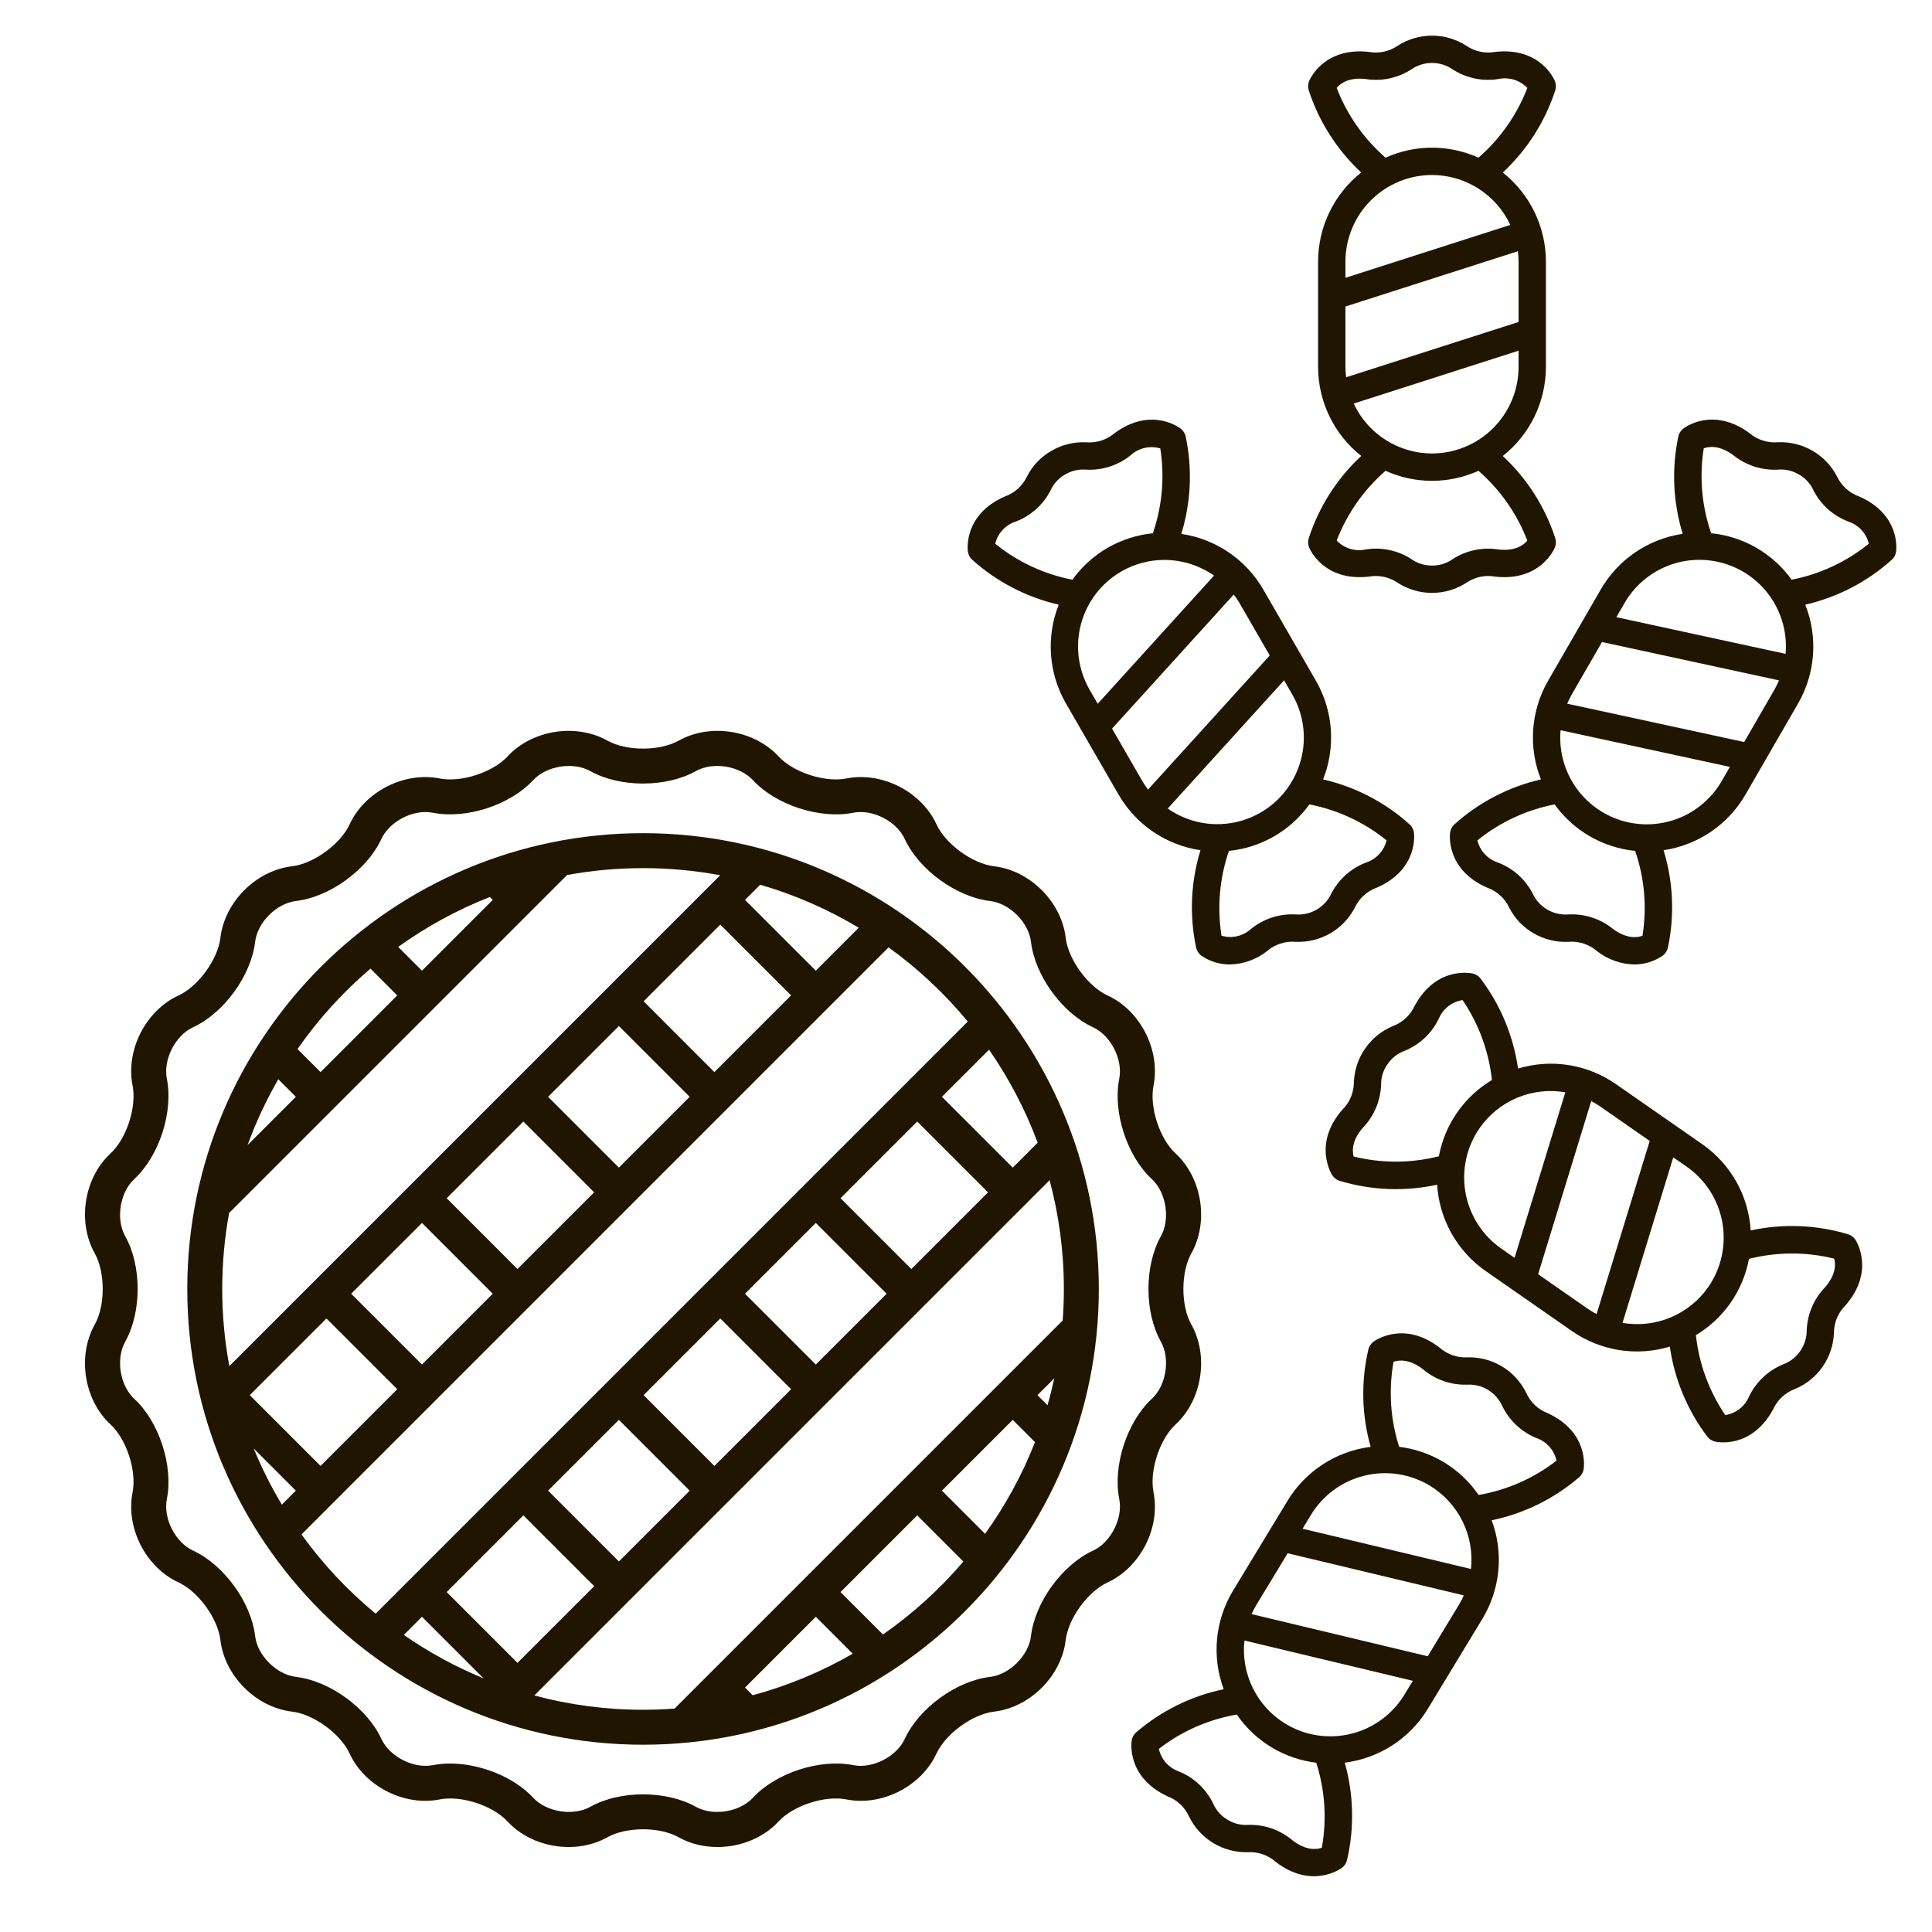
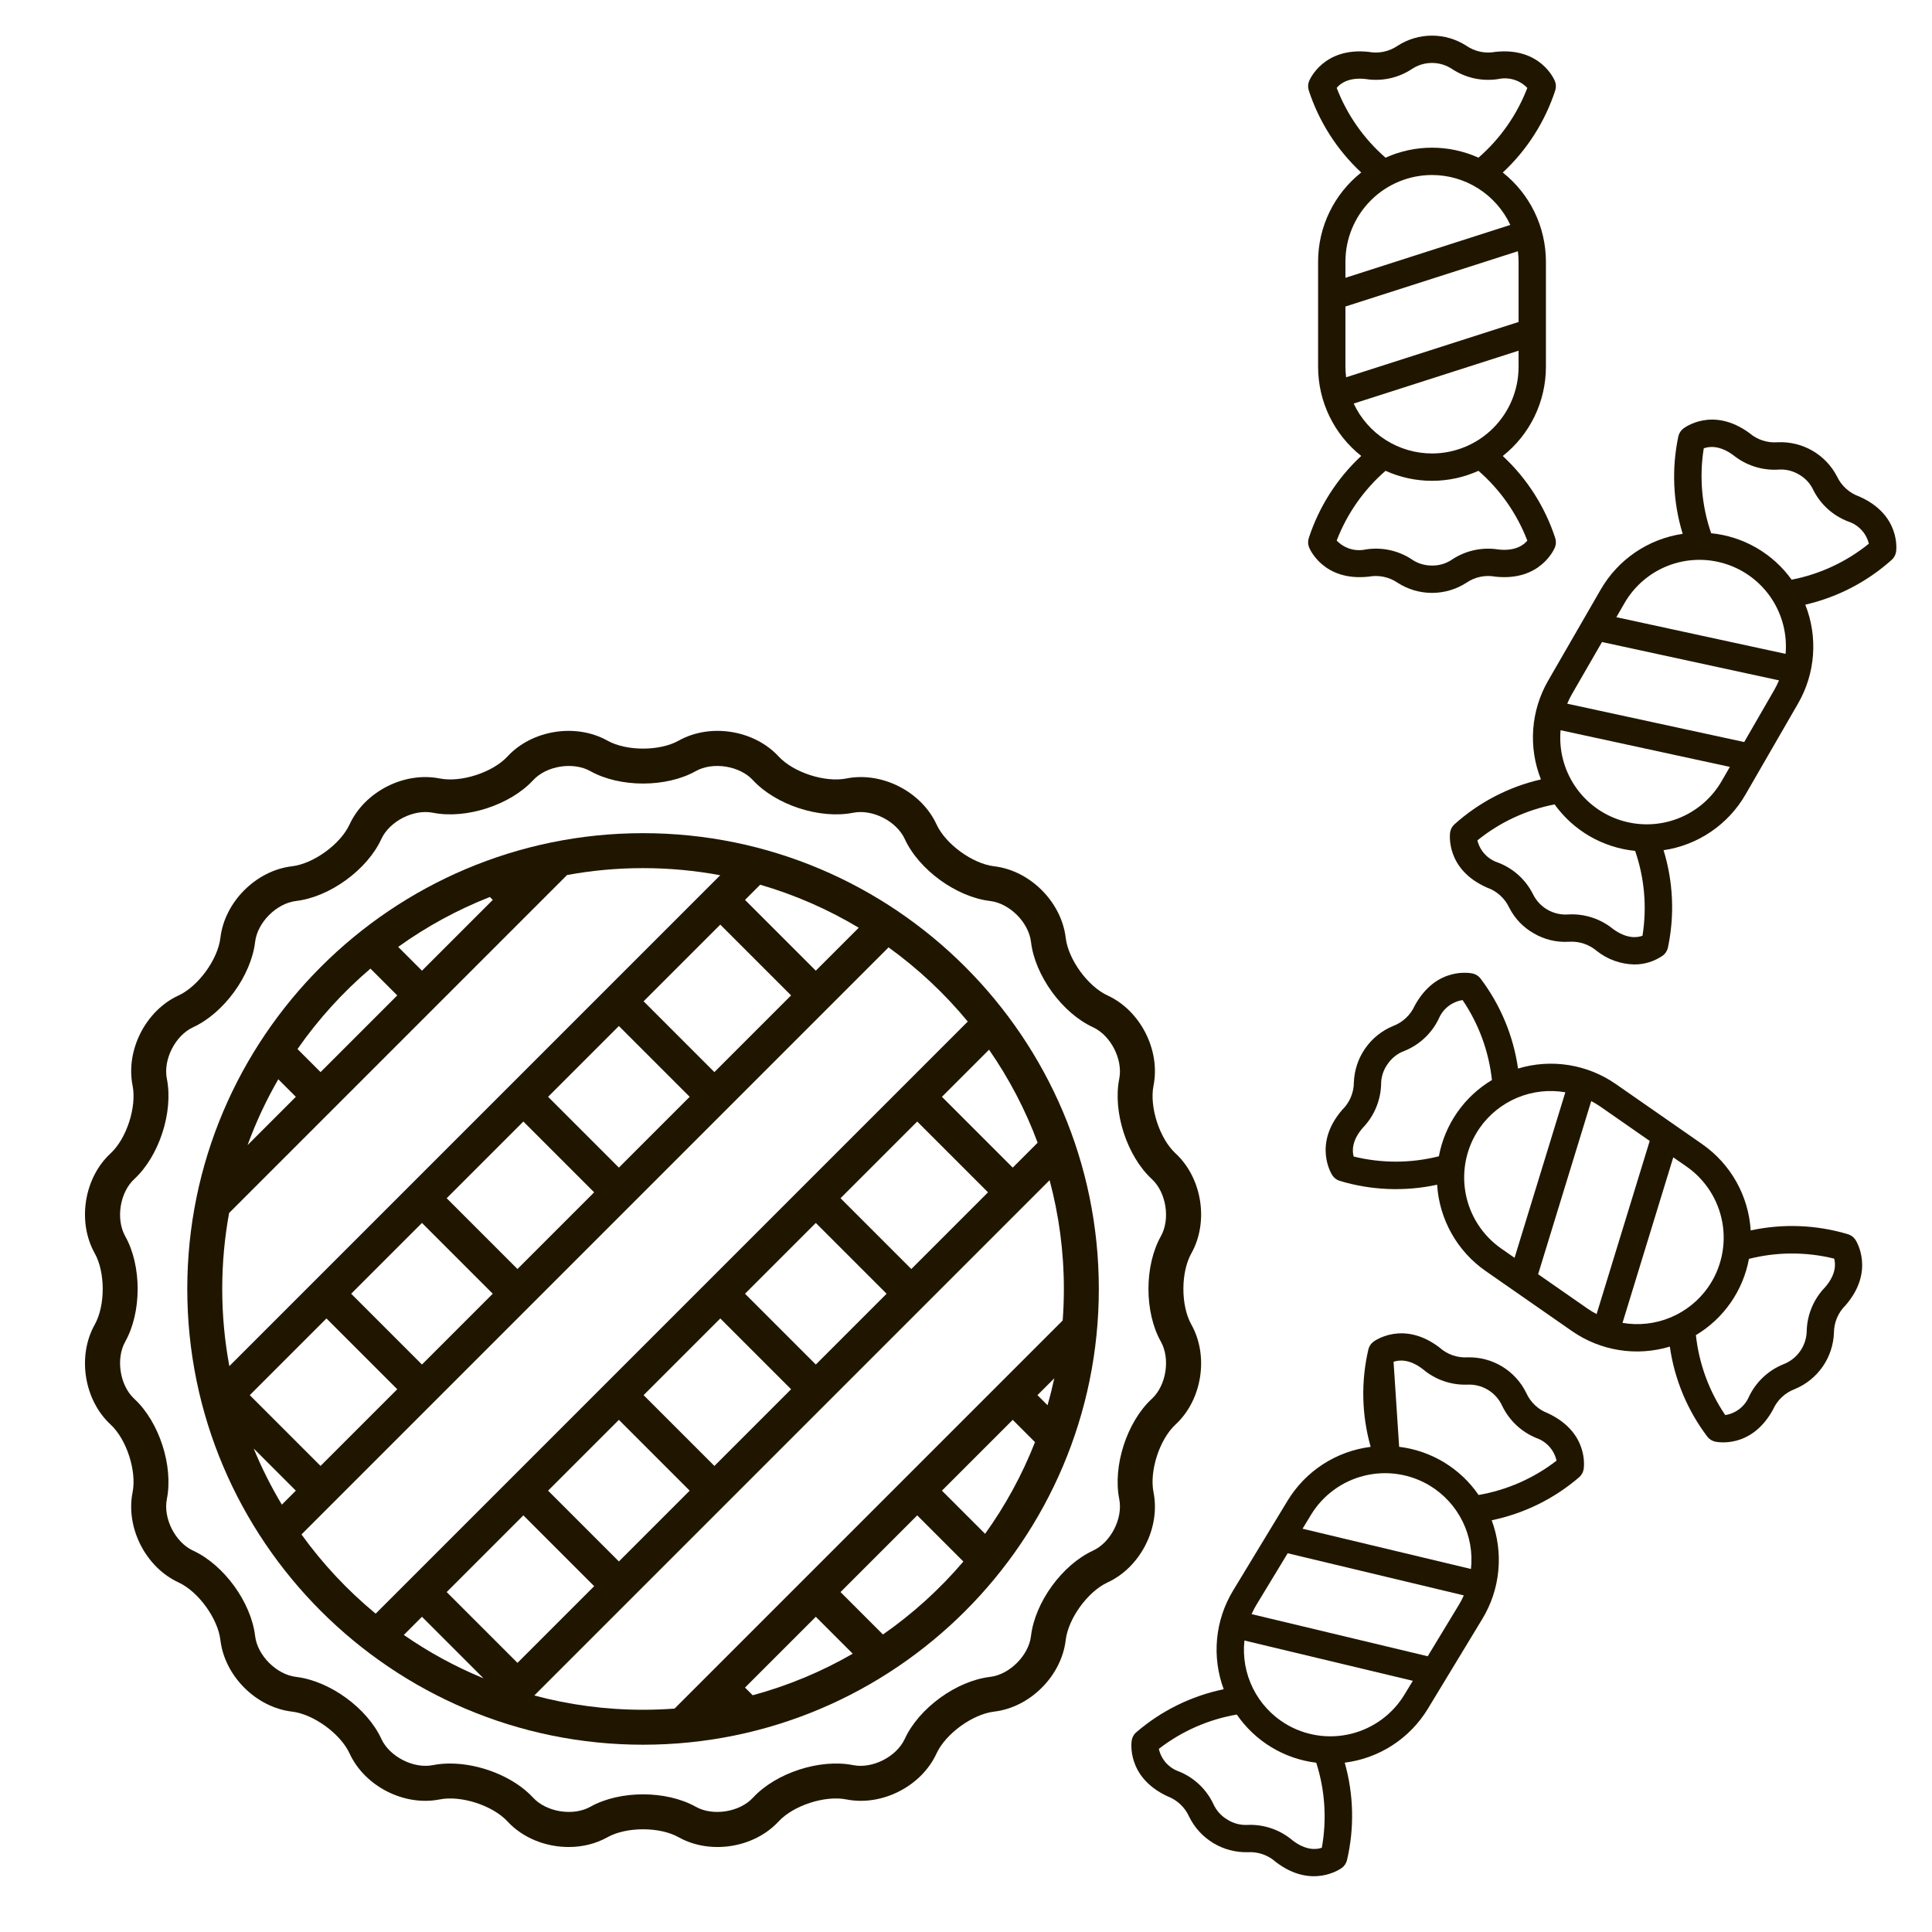
<svg xmlns="http://www.w3.org/2000/svg" width="682" height="682" viewBox="0 0 682 682" fill="none">
  <g clip-path="url(#clip0_2835_21895)">
    <g clip-path="url(#clip1_2835_21895)">
      <path d="M226.999 294.111C138.284 294.111 66.109 366.286 66.109 455.001C66.109 543.716 138.284 615.89 226.999 615.89C315.713 615.89 387.887 543.716 387.887 455.001C387.887 366.286 315.713 294.111 226.999 294.111ZM268.344 312.311C280.676 315.89 292.35 321.028 303.14 327.495L287.981 342.654L262.991 317.664L268.344 312.311ZM279.255 351.381L252.182 378.453L227.193 353.464L254.265 326.391L279.255 351.381ZM157.68 422.975L184.752 395.902L209.742 420.893L182.669 447.966L157.68 422.975ZM173.945 456.691L148.955 481.682L123.965 456.692L148.955 431.702L173.945 456.691ZM193.478 387.179L218.468 362.189L243.458 387.177L218.468 412.168L193.478 387.179ZM172.922 316.641L173.945 317.664L148.955 342.655L140.559 334.258C150.504 327.12 161.361 321.175 172.922 316.641ZM130.774 341.925L140.23 351.381L113.158 378.453L105.021 370.317C112.36 359.781 121.024 350.235 130.774 341.925ZM98.237 380.983L104.432 387.178L87.391 404.222C90.344 396.125 93.983 388.356 98.237 380.983ZM78.448 455.001C78.448 445.846 79.286 436.885 80.879 428.184L200.179 308.882C208.881 307.289 217.844 306.45 226.999 306.45C236.303 306.45 245.408 307.319 254.242 308.963L80.961 482.244C79.317 473.409 78.448 464.305 78.448 455.001ZM115.239 465.417L140.229 490.407L113.158 517.478L88.168 492.488L115.239 465.417ZM99.495 531.143C95.706 524.823 92.377 518.198 89.547 511.318L104.433 526.205L99.495 531.143ZM142.546 577.137L148.956 570.726L170.682 592.452C160.715 588.353 151.292 583.204 142.546 577.137ZM157.681 562.002L184.752 534.93L209.743 559.921L182.672 586.992L157.681 562.002ZM312.971 456.692L287.982 481.682L262.991 456.691L287.981 431.702L312.971 456.692ZM296.707 422.975L323.779 395.902L348.77 420.893L321.697 447.966L296.707 422.975ZM279.256 490.407L252.184 517.479L227.193 492.488L254.266 465.416L279.256 490.407ZM243.458 526.205L218.468 551.195L193.477 526.205L218.468 501.213L243.458 526.205ZM265.698 598.428L262.99 595.719L287.981 570.728L301.015 583.763C290.047 590.092 278.195 595.052 265.698 598.428ZM311.682 576.977L296.706 562.002L323.779 534.929L340.074 551.224C331.764 560.975 322.219 569.64 311.682 576.977ZM347.739 541.44L332.503 526.204L357.493 501.213L365.357 509.077C360.823 520.639 354.879 531.496 347.739 541.44ZM369.777 496.046L366.218 492.488L372.168 486.539C371.471 489.747 370.678 492.919 369.777 496.046ZM375.549 455.001C375.549 458.742 375.406 462.451 375.133 466.124L238.122 603.135C234.449 603.408 230.74 603.551 226.999 603.551C213.726 603.551 200.857 601.792 188.605 598.51L370.508 416.607C373.788 428.86 375.549 441.728 375.549 455.001ZM366.29 403.374L357.494 412.17L332.504 387.178L349.135 370.547C356.145 380.655 361.937 391.666 366.29 403.374ZM132.608 569.625C122.728 561.474 113.922 552.071 106.423 541.665L313.662 334.425C324.068 341.925 333.472 350.73 341.622 360.609L132.608 569.625Z" fill="#201600" />
      <path d="M420.555 442.422C426.792 431.296 424.338 415.802 414.968 407.149C409.327 401.937 405.695 390.758 407.198 383.225C409.69 370.72 402.569 356.744 390.985 351.408C384.007 348.193 377.097 338.682 376.198 331.054C374.704 318.388 363.611 307.294 350.944 305.801C343.317 304.902 333.807 297.992 330.593 291.014C325.259 279.429 311.283 272.305 298.773 274.803C291.242 276.304 280.063 272.673 274.852 267.029C266.198 257.662 250.703 255.206 239.577 261.444C232.876 265.2 221.121 265.201 214.422 261.444L214.421 261.444C203.293 255.207 187.8 257.661 179.148 267.03C173.935 272.672 162.755 276.307 155.225 274.803C142.718 272.309 128.744 279.43 123.406 291.014C120.194 297.992 110.685 304.902 103.057 305.801C90.388 307.294 79.295 318.388 77.801 331.053C76.899 338.681 69.989 348.193 63.013 351.408C51.428 356.744 44.309 370.72 46.804 383.225C48.305 390.758 44.672 401.937 39.03 407.149C29.663 415.8 27.208 431.293 33.443 442.423C37.2 449.123 37.2 460.878 33.442 467.58C27.209 478.706 29.663 494.199 39.03 502.851C44.672 508.065 48.305 519.244 46.804 526.774C44.309 539.28 51.429 553.256 63.013 558.594C69.99 561.806 76.901 571.319 77.801 578.946C79.294 591.614 90.388 602.707 103.057 604.201C110.685 605.099 120.194 612.009 123.407 618.989C128.744 630.572 142.717 637.697 155.223 635.199C162.758 633.699 173.937 637.331 179.147 642.971C184.572 648.844 192.686 652.001 200.727 652C205.511 652 210.271 650.883 214.422 648.558C221.121 644.802 232.877 644.802 239.578 648.559C250.701 654.79 266.198 652.339 274.853 642.972C280.061 637.331 291.239 633.697 298.772 635.2C311.284 637.695 325.256 630.572 330.592 618.989C333.807 612.011 343.317 605.1 350.946 604.201C363.611 602.708 374.704 591.614 376.198 578.947C377.097 571.32 384.006 561.809 390.985 558.594C402.569 553.259 409.69 539.283 407.198 526.775C405.696 519.244 409.327 508.066 414.968 502.853C424.338 494.199 426.792 478.705 420.555 467.578C416.799 460.877 416.799 449.123 420.555 442.422ZM406.596 493.788C397.808 501.908 392.758 517.458 395.097 529.186C396.452 535.981 392.117 544.486 385.823 547.385C374.955 552.392 365.344 565.619 363.945 577.499C363.133 584.384 356.382 591.134 349.501 591.947C337.621 593.346 324.393 602.956 319.385 613.827C316.487 620.12 307.984 624.456 301.184 623.098C289.455 620.761 273.905 625.814 265.79 634.599C261.087 639.689 251.657 641.183 245.612 637.795C235.174 631.944 218.825 631.945 208.39 637.794C202.345 641.183 192.914 639.69 188.212 634.599C181.434 627.261 169.471 622.528 158.877 622.528C156.786 622.528 154.748 622.713 152.814 623.097C146.018 624.455 137.517 620.119 134.616 613.826C129.611 602.956 116.384 593.346 104.503 591.946C97.619 591.134 90.868 584.384 90.056 577.498C88.652 565.616 79.041 552.39 68.175 547.384C61.88 544.485 57.548 535.981 58.904 529.185C61.242 517.455 56.19 501.905 47.401 493.787C42.31 489.086 40.817 479.657 44.204 473.611C50.056 463.173 50.056 446.823 44.205 436.391C40.817 430.342 42.31 420.913 47.4 416.213C56.19 408.097 61.242 392.548 58.904 380.811C57.548 374.017 61.879 365.513 68.175 362.614C79.041 357.609 88.652 344.382 90.056 332.499C90.867 325.616 97.618 318.867 104.503 318.053C116.384 316.653 129.611 307.042 134.615 296.175C137.514 289.882 146.019 285.542 152.814 286.903C164.542 289.241 180.094 284.191 188.212 275.4C192.913 270.312 202.34 268.819 208.388 272.206C218.825 278.056 235.174 278.055 245.61 272.207C251.659 268.817 261.087 270.311 265.789 275.4C273.904 284.19 289.455 289.243 301.185 286.903C307.984 285.544 316.486 289.879 319.384 296.175C324.391 307.044 337.619 316.654 349.499 318.053C356.382 318.865 363.131 325.615 363.943 332.499C365.343 344.38 374.954 357.607 385.822 362.614C392.116 365.513 396.451 374.018 395.096 380.812C392.756 392.545 397.807 408.094 406.596 416.213C411.688 420.915 413.181 430.343 409.792 436.388C403.942 446.825 403.942 463.175 409.793 473.612C413.181 479.657 411.688 489.085 406.596 493.788Z" fill="#201600" />
    </g>
    <path d="M527.897 203.565C543.809 205.261 548.69 193.728 548.886 193.237C549.293 192.228 549.348 191.112 549.041 190.068C545.433 178.947 539.046 168.931 530.486 160.968C535.229 157.214 539.062 152.436 541.699 146.992C544.335 141.547 545.707 135.578 545.712 129.529V92.343C545.707 86.293 544.335 80.324 541.699 74.88C539.062 69.436 535.229 64.658 530.486 60.903C539.046 52.939 545.432 42.922 549.041 31.8C549.348 30.757 549.293 29.64 548.886 28.631C548.69 28.138 543.842 16.591 527.897 18.309C526.125 18.646 524.305 18.628 522.54 18.256C520.776 17.885 519.103 17.167 517.618 16.144C514.005 13.816 509.797 12.578 505.499 12.578C501.201 12.578 496.993 13.816 493.38 16.144C491.896 17.167 490.223 17.885 488.459 18.257C486.695 18.629 484.875 18.646 483.104 18.309C467.197 16.61 462.31 28.141 462.114 28.631C461.707 29.64 461.653 30.757 461.96 31.8C465.569 42.918 471.955 52.932 480.515 60.892C475.772 64.647 471.939 69.424 469.302 74.869C466.665 80.313 465.293 86.282 465.289 92.331V129.507C465.293 135.556 466.665 141.525 469.302 146.97C471.939 152.414 475.772 157.192 480.515 160.946C471.951 168.915 465.565 178.939 461.96 190.068C461.653 191.112 461.707 192.228 462.114 193.237C462.31 193.731 467.156 205.278 483.104 203.565C484.875 203.23 486.695 203.249 488.458 203.62C490.222 203.992 491.895 204.709 493.38 205.73C496.994 208.056 501.201 209.293 505.499 209.293C509.797 209.293 514.004 208.056 517.618 205.73C519.102 204.706 520.776 203.987 522.54 203.616C524.305 203.244 526.125 203.227 527.897 203.565ZM505.5 160.077C499.695 160.068 494.012 158.407 489.116 155.286C484.221 152.166 480.315 147.716 477.856 142.457L536.06 123.795V129.518C536.05 137.62 532.827 145.387 527.099 151.116C521.37 156.845 513.602 160.068 505.5 160.077ZM474.941 129.518V108.2L535.82 88.683C535.972 89.897 536.052 91.119 536.06 92.343V113.66L475.181 133.18C475.028 131.965 474.948 130.742 474.941 129.518ZM471.855 31.023C473.099 29.525 476.014 27.222 482.059 27.895C487.689 28.797 493.454 27.577 498.236 24.47C500.373 23.004 502.904 22.22 505.495 22.22C508.086 22.22 510.617 23.004 512.753 24.47C517.539 27.578 523.308 28.798 528.942 27.895C530.77 27.506 532.666 27.59 534.452 28.14C536.238 28.691 537.854 29.689 539.146 31.039C535.499 40.535 529.576 48.991 521.898 55.664C516.745 53.335 511.155 52.131 505.5 52.131C499.846 52.131 494.256 53.335 489.102 55.664C481.423 48.985 475.501 40.524 471.855 31.023ZM505.5 61.775C511.306 61.784 516.989 63.446 521.885 66.567C526.78 69.688 530.686 74.138 533.145 79.397L474.941 98.068V92.343C474.948 84.239 478.17 76.47 483.899 70.739C489.628 65.008 497.397 61.784 505.5 61.775ZM505.5 199.632C502.903 199.672 500.36 198.883 498.242 197.379C493.457 194.275 487.69 193.058 482.059 193.965C480.231 194.358 478.333 194.275 476.546 193.724C474.759 193.173 473.144 192.173 471.855 190.818C475.502 181.323 481.424 172.868 489.102 166.197C494.256 168.525 499.846 169.73 505.5 169.73C511.155 169.73 516.745 168.525 521.898 166.197C529.578 172.875 535.501 181.338 539.146 190.841C537.902 192.341 534.976 194.641 528.942 193.971C523.312 193.07 517.547 194.289 512.764 197.393C510.644 198.896 508.099 199.683 505.5 199.641V199.632Z" fill="#201600" />
    <path d="M656.32 175.27C654.619 174.674 653.052 173.748 651.711 172.544C650.369 171.341 649.279 169.883 648.504 168.256C646.541 164.431 643.517 161.253 639.795 159.101C636.072 156.949 631.809 155.915 627.514 156.122C625.718 156.261 623.911 156.045 622.198 155.486C620.485 154.926 618.899 154.035 617.531 152.862C604.569 143.384 594.605 150.979 594.189 151.304C593.333 151.976 592.729 152.916 592.473 153.974C590.04 165.407 590.562 177.271 593.99 188.446C588 189.328 582.287 191.553 577.279 194.955C572.271 198.357 568.097 202.847 565.069 208.09L546.492 240.285C543.47 245.526 541.671 251.383 541.231 257.418C540.791 263.452 541.722 269.508 543.953 275.133C532.561 277.754 522.025 283.235 513.341 291.059C512.552 291.81 512.04 292.805 511.887 293.883C511.813 294.407 510.233 306.845 524.907 313.317C526.609 313.912 528.175 314.838 529.517 316.041C530.858 317.245 531.948 318.703 532.723 320.33C534.652 324.178 537.686 327.363 541.435 329.478C545.146 331.654 549.417 332.688 553.712 332.451C557.341 332.173 560.932 333.345 563.698 335.711C567.449 338.675 572.061 340.34 576.839 340.454C580.49 340.484 584.058 339.37 587.043 337.269C587.901 336.599 588.506 335.658 588.759 334.599C591.195 323.167 590.674 311.302 587.245 300.127C593.231 299.244 598.941 297.02 603.948 293.62C608.954 290.221 613.127 285.733 616.155 280.494L634.74 248.299C637.76 243.057 639.556 237.2 639.994 231.166C640.432 225.132 639.5 219.077 637.269 213.454C648.661 210.836 659.197 205.355 667.88 197.531C668.668 196.781 669.179 195.786 669.331 194.709C669.414 194.18 670.997 181.739 656.32 175.27ZM573.439 212.916C576.909 206.892 582.331 202.233 588.809 199.708C595.286 197.183 602.431 196.945 609.063 199.032C615.695 201.118 621.415 205.406 625.28 211.185C629.144 216.964 630.921 223.889 630.316 230.815L570.585 217.867L573.439 212.916ZM579.801 330.319C577.978 331 574.286 331.513 569.391 327.923C564.969 324.322 559.365 322.496 553.671 322.799C551.087 323.001 548.502 322.416 546.257 321.12C544.012 319.824 542.213 317.879 541.095 315.54C538.514 310.454 534.13 306.513 528.798 304.487C527.018 303.913 525.414 302.891 524.141 301.521C522.868 300.15 521.967 298.475 521.526 296.657C529.433 290.258 538.79 285.896 548.776 283.955C552.078 288.551 556.321 292.392 561.223 295.221C566.124 298.051 571.572 299.805 577.203 300.367C580.524 309.984 581.417 320.274 579.801 330.319ZM607.785 275.67C604.317 281.702 598.894 286.369 592.413 288.898C585.932 291.428 578.782 291.668 572.145 289.58C565.509 287.492 559.784 283.201 555.919 277.416C552.054 271.631 550.28 264.7 550.891 257.769L610.645 270.715L607.785 275.67ZM615.711 261.939L553.23 248.404C553.706 247.276 554.247 246.176 554.851 245.111L565.51 226.634L627.991 240.172C627.518 241.3 626.976 242.399 626.37 243.462L615.711 261.939ZM632.448 204.632C629.149 200.038 624.91 196.2 620.012 193.372C615.114 190.544 609.67 188.792 604.042 188.231C600.717 178.611 599.819 168.318 601.431 158.268C603.251 157.584 606.946 157.071 611.844 160.664C616.276 164.248 621.872 166.072 627.564 165.788C630.15 165.556 632.744 166.144 634.977 167.47C637.247 168.731 639.055 170.685 640.137 173.047C642.719 178.132 647.103 182.073 652.434 184.1C654.215 184.674 655.818 185.695 657.092 187.066C658.365 188.436 659.265 190.111 659.706 191.929C651.796 198.329 642.436 202.693 632.448 204.632Z" fill="#201600" />
-     <path d="M497.665 291.059C488.981 283.234 478.445 277.753 467.053 275.132C469.285 269.508 470.215 263.452 469.776 257.418C469.337 251.383 467.539 245.526 464.516 240.285L445.931 208.09C442.902 202.85 438.727 198.363 433.719 194.965C428.711 191.567 422.998 189.346 417.01 188.468C420.438 177.293 420.961 165.428 418.527 153.995C418.272 152.938 417.667 151.998 416.812 151.326C416.392 150.998 406.412 143.411 393.469 152.884C390.703 155.247 387.114 156.419 383.486 156.144C379.191 155.912 374.922 156.946 371.208 159.117C367.459 161.233 364.425 164.417 362.494 168.264C361.718 169.891 360.627 171.347 359.285 172.55C357.943 173.753 356.377 174.678 354.675 175.272C340.004 181.739 341.584 194.18 341.661 194.701C341.812 195.778 342.323 196.773 343.112 197.522C351.797 205.351 362.336 210.835 373.732 213.454C371.501 219.079 370.571 225.135 371.011 231.17C371.45 237.205 373.249 243.062 376.272 248.304L394.857 280.496C397.884 285.736 402.057 290.224 407.063 293.624C412.07 297.023 417.78 299.247 423.767 300.129C420.338 311.304 419.816 323.169 422.25 334.602C422.505 335.659 423.11 336.6 423.965 337.271C426.952 339.371 430.519 340.484 434.169 340.457C438.948 340.341 443.559 338.676 447.31 335.713C448.678 334.54 450.264 333.648 451.977 333.089C453.69 332.53 455.497 332.314 457.294 332.454C461.589 332.661 465.853 331.628 469.575 329.476C473.298 327.324 476.322 324.145 478.286 320.319C479.061 318.691 480.151 317.233 481.493 316.029C482.835 314.825 484.402 313.898 486.104 313.303C500.776 306.828 499.196 294.396 499.119 293.872C498.965 292.797 498.453 291.806 497.665 291.059ZM459.202 268.299C457.935 273.04 455.543 277.406 452.228 281.026C448.914 284.647 444.776 287.414 440.164 289.094C435.553 290.774 430.604 291.317 425.738 290.677C420.872 290.036 416.232 288.232 412.212 285.416L453.286 240.155L456.146 245.119C458.162 248.589 459.47 252.424 459.994 256.403C460.519 260.382 460.249 264.425 459.202 268.299ZM351.316 191.943C351.751 190.123 352.647 188.447 353.919 187.074C355.19 185.702 356.794 184.68 358.575 184.108C363.907 182.08 368.292 178.138 370.875 173.052C371.956 170.691 373.764 168.737 376.035 167.476C378.268 166.151 380.861 165.562 383.448 165.793C389.14 166.086 394.74 164.261 399.167 160.669C400.555 159.415 402.242 158.538 404.065 158.123C405.889 157.708 407.789 157.768 409.583 158.298C411.172 168.344 410.271 178.628 406.958 188.245C401.33 188.805 395.886 190.557 390.988 193.385C386.09 196.213 381.851 200.051 378.552 204.645C368.571 202.703 359.219 198.341 351.316 191.943ZM395.814 201.736C400.442 199.058 405.695 197.648 411.042 197.649C417.307 197.668 423.417 199.6 428.554 203.187L387.491 248.431L384.631 243.467C380.59 236.447 379.499 228.111 381.595 220.287C383.691 212.463 388.804 205.79 395.814 201.73V201.736ZM392.557 257.207L435.518 209.869C436.258 210.839 436.941 211.852 437.561 212.902L448.22 231.38L405.256 278.72C404.515 277.746 403.833 276.727 403.216 275.67L392.557 257.207ZM482.205 304.484C476.872 306.511 472.487 310.453 469.905 315.54C468.788 317.879 466.988 319.824 464.743 321.12C462.498 322.416 459.913 323.001 457.329 322.798C451.635 322.491 446.03 324.318 441.61 327.922C440.223 329.178 438.538 330.057 436.714 330.474C434.891 330.891 432.991 330.833 431.196 330.305C429.607 320.262 430.505 309.982 433.814 300.366C439.441 299.801 444.884 298.046 449.782 295.216C454.679 292.387 458.919 288.548 462.219 283.955C472.199 285.893 481.552 290.249 489.458 296.641C489.024 298.46 488.128 300.138 486.858 301.511C485.588 302.885 483.985 303.909 482.205 304.484Z" fill="#201600" />
    <path d="M473.824 391.753C463.344 403.847 470.023 414.441 470.314 414.882C470.91 415.792 471.795 416.474 472.827 416.818C484.017 420.208 495.886 420.686 507.312 418.208C507.685 424.245 509.417 430.12 512.38 435.394C515.343 440.668 519.46 445.203 524.423 448.662L554.947 469.9C559.915 473.351 565.599 475.634 571.574 476.58C577.549 477.525 583.66 477.107 589.45 475.358C591.099 486.933 595.674 497.897 602.743 507.21C603.424 508.058 604.372 508.652 605.432 508.893C605.949 509.015 618.196 511.63 625.893 497.559C626.628 495.913 627.683 494.429 628.995 493.193C630.308 491.957 631.853 490.993 633.541 490.359C637.515 488.722 640.935 485.976 643.389 482.447C645.844 478.919 647.231 474.758 647.384 470.462C647.392 468.66 647.758 466.877 648.46 465.217C649.162 463.556 650.187 462.052 651.476 460.791C661.955 448.704 655.281 438.107 654.99 437.666C654.395 436.756 653.509 436.074 652.477 435.73C641.29 432.342 629.423 431.865 618 434.345C617.627 428.307 615.894 422.432 612.931 417.159C609.968 411.885 605.851 407.349 600.889 403.891L570.373 382.659C565.405 379.208 559.721 376.924 553.747 375.979C547.772 375.034 541.661 375.452 535.87 377.201C534.219 365.62 529.638 354.652 522.562 345.337C521.881 344.489 520.933 343.896 519.873 343.654C519.356 343.533 507.11 340.916 499.407 354.985C498.671 356.63 497.616 358.113 496.304 359.349C494.991 360.584 493.448 361.548 491.761 362.184C487.788 363.822 484.37 366.569 481.915 370.097C479.46 373.625 478.073 377.785 477.918 382.08C477.91 383.883 477.545 385.667 476.842 387.328C476.139 388.988 475.114 390.493 473.824 391.753ZM522.313 398.207C525.636 393.446 530.246 389.731 535.603 387.494C540.96 385.258 546.844 384.593 552.565 385.578L534.642 444.013L529.944 440.745C523.299 436.11 518.764 429.028 517.333 421.054C515.903 413.079 517.694 404.863 522.313 398.207ZM564.851 390.575L582.35 402.751L563.601 463.87C562.517 463.302 561.469 462.67 560.46 461.977L542.961 449.802L561.708 388.681C562.792 389.249 563.842 389.882 564.851 390.575ZM647.464 444.296C647.983 446.172 648.209 449.88 644.204 454.458C640.247 458.565 637.957 463.994 637.776 469.694C637.759 472.285 636.957 474.81 635.477 476.937C633.998 479.064 631.908 480.693 629.485 481.61C624.201 483.764 619.904 487.802 617.427 492.942C616.703 494.665 615.55 496.174 614.079 497.326C612.607 498.478 610.865 499.234 609.019 499.523C603.307 491.106 599.749 481.415 598.656 471.301C603.511 468.401 607.692 464.5 610.922 459.859C614.151 455.217 616.355 449.94 617.387 444.381C627.255 441.891 637.583 441.862 647.464 444.296ZM603.005 454.351C599.682 459.111 595.072 462.827 589.714 465.063C584.356 467.299 578.473 467.963 572.751 466.978L590.667 408.538L595.367 411.807C602.015 416.442 606.552 423.524 607.984 431.499C609.416 439.475 607.625 447.693 603.005 454.351ZM489.844 375.615C491.295 373.461 493.395 371.825 495.839 370.944C501.12 368.79 505.413 364.75 507.884 359.61C508.605 357.885 509.758 356.374 511.23 355.222C512.703 354.07 514.447 353.316 516.295 353.031C522.006 361.448 525.564 371.138 526.655 381.251C521.801 384.151 517.62 388.052 514.39 392.694C511.16 397.336 508.956 402.612 507.924 408.172C498.056 410.662 487.727 410.69 477.845 408.255C477.324 406.377 477.107 402.662 481.103 398.091C485.058 393.984 487.349 388.556 487.533 382.857C487.511 380.258 488.318 377.72 489.837 375.611L489.844 375.615Z" fill="#201600" />
-     <path d="M450.391 657.307C463.118 667.007 473.272 659.676 473.694 659.358C474.565 658.707 475.19 657.78 475.469 656.729C478.15 645.348 477.882 633.473 474.691 622.225C480.693 621.474 486.448 619.376 491.525 616.087C496.602 612.799 500.87 608.406 504.011 603.236L523.291 571.438C526.423 566.263 528.345 560.447 528.913 554.425C529.481 548.403 528.681 542.33 526.572 536.661C538.021 534.288 548.675 529.034 557.527 521.395C558.331 520.662 558.863 519.679 559.038 518.605C559.126 518.081 560.967 505.694 546.442 498.896C544.752 498.266 543.205 497.306 541.889 496.074C540.573 494.841 539.515 493.36 538.775 491.715C536.892 487.851 533.937 484.611 530.261 482.383C526.585 480.154 522.346 479.031 518.049 479.148C516.249 479.254 514.447 479.001 512.746 478.404C511.045 477.807 509.479 476.879 508.14 475.672C495.419 465.972 485.262 473.298 484.84 473.616C483.969 474.267 483.343 475.194 483.065 476.245C480.386 487.624 480.656 499.497 483.847 510.742C477.845 511.493 472.09 513.591 467.013 516.88C461.936 520.168 457.668 524.561 454.527 529.731L435.253 561.519C432.121 566.694 430.199 572.51 429.631 578.533C429.062 584.555 429.863 590.628 431.972 596.297C420.518 598.672 409.859 603.932 401.007 611.579C400.203 612.312 399.671 613.295 399.496 614.369C399.407 614.893 397.564 627.279 412.089 634.083C413.777 634.715 415.324 635.674 416.639 636.906C417.955 638.138 419.013 639.619 419.753 641.262C421.638 645.125 424.594 648.364 428.269 650.592C431.944 652.82 436.183 653.944 440.48 653.829C442.28 653.723 444.083 653.976 445.784 654.573C447.486 655.17 449.052 656.099 450.391 657.307ZM453.788 608.509C448.828 605.491 444.83 601.124 442.262 595.918C439.693 590.711 438.661 584.881 439.284 579.109L498.73 593.329L495.763 598.222C491.554 605.145 484.771 610.116 476.902 612.044C469.033 613.973 460.72 612.701 453.788 608.509ZM443.501 566.533L454.554 548.305L516.73 563.18C516.231 564.297 515.666 565.384 515.037 566.434L503.985 584.662L441.807 569.789C442.307 568.671 442.872 567.584 443.501 566.533ZM491.929 480.711C493.769 480.075 497.456 479.617 502.276 483.327C506.623 487.018 512.185 488.963 517.885 488.786C520.472 488.64 523.043 489.282 525.259 490.625C527.474 491.969 529.231 493.951 530.299 496.313C532.779 501.451 537.079 505.486 542.365 507.635C544.13 508.249 545.708 509.305 546.95 510.702C548.192 512.098 549.056 513.789 549.46 515.613C541.418 521.843 531.97 526.002 521.945 527.727C518.746 523.065 514.59 519.136 509.755 516.205C504.92 513.273 499.515 511.404 493.902 510.724C490.798 501.031 490.12 490.726 491.929 480.711ZM504.755 524.451C509.715 527.469 513.712 531.837 516.281 537.044C518.849 542.25 519.881 548.081 519.256 553.853L459.807 539.641L462.775 534.745C466.983 527.82 473.766 522.846 481.636 520.917C489.506 518.987 497.821 520.258 504.755 524.451ZM433.279 642.332C431.038 641.019 429.273 639.026 428.241 636.642C425.759 631.507 421.458 627.476 416.173 625.332C414.406 624.721 412.826 623.666 411.584 622.268C410.342 620.871 409.479 619.178 409.079 617.351C417.121 611.123 426.568 606.964 436.593 605.24C439.792 609.902 443.948 613.831 448.783 616.762C453.618 619.694 459.023 621.563 464.636 622.243C467.741 631.936 468.418 642.243 466.607 652.259C464.766 652.896 461.071 653.346 456.259 649.645C451.912 645.955 446.351 644.009 440.652 644.184C438.059 644.369 435.475 643.723 433.275 642.339L433.279 642.332Z" fill="#201600" />
+     <path d="M450.391 657.307C463.118 667.007 473.272 659.676 473.694 659.358C474.565 658.707 475.19 657.78 475.469 656.729C478.15 645.348 477.882 633.473 474.691 622.225C480.693 621.474 486.448 619.376 491.525 616.087C496.602 612.799 500.87 608.406 504.011 603.236L523.291 571.438C526.423 566.263 528.345 560.447 528.913 554.425C529.481 548.403 528.681 542.33 526.572 536.661C538.021 534.288 548.675 529.034 557.527 521.395C558.331 520.662 558.863 519.679 559.038 518.605C559.126 518.081 560.967 505.694 546.442 498.896C544.752 498.266 543.205 497.306 541.889 496.074C540.573 494.841 539.515 493.36 538.775 491.715C536.892 487.851 533.937 484.611 530.261 482.383C526.585 480.154 522.346 479.031 518.049 479.148C516.249 479.254 514.447 479.001 512.746 478.404C511.045 477.807 509.479 476.879 508.14 475.672C495.419 465.972 485.262 473.298 484.84 473.616C483.969 474.267 483.343 475.194 483.065 476.245C480.386 487.624 480.656 499.497 483.847 510.742C477.845 511.493 472.09 513.591 467.013 516.88C461.936 520.168 457.668 524.561 454.527 529.731L435.253 561.519C432.121 566.694 430.199 572.51 429.631 578.533C429.062 584.555 429.863 590.628 431.972 596.297C420.518 598.672 409.859 603.932 401.007 611.579C400.203 612.312 399.671 613.295 399.496 614.369C399.407 614.893 397.564 627.279 412.089 634.083C413.777 634.715 415.324 635.674 416.639 636.906C417.955 638.138 419.013 639.619 419.753 641.262C421.638 645.125 424.594 648.364 428.269 650.592C431.944 652.82 436.183 653.944 440.48 653.829C442.28 653.723 444.083 653.976 445.784 654.573C447.486 655.17 449.052 656.099 450.391 657.307ZM453.788 608.509C448.828 605.491 444.83 601.124 442.262 595.918C439.693 590.711 438.661 584.881 439.284 579.109L498.73 593.329L495.763 598.222C491.554 605.145 484.771 610.116 476.902 612.044C469.033 613.973 460.72 612.701 453.788 608.509ZM443.501 566.533L454.554 548.305L516.73 563.18C516.231 564.297 515.666 565.384 515.037 566.434L503.985 584.662L441.807 569.789C442.307 568.671 442.872 567.584 443.501 566.533ZM491.929 480.711C493.769 480.075 497.456 479.617 502.276 483.327C506.623 487.018 512.185 488.963 517.885 488.786C520.472 488.64 523.043 489.282 525.259 490.625C527.474 491.969 529.231 493.951 530.299 496.313C532.779 501.451 537.079 505.486 542.365 507.635C544.13 508.249 545.708 509.305 546.95 510.702C548.192 512.098 549.056 513.789 549.46 515.613C541.418 521.843 531.97 526.002 521.945 527.727C518.746 523.065 514.59 519.136 509.755 516.205C504.92 513.273 499.515 511.404 493.902 510.724ZM504.755 524.451C509.715 527.469 513.712 531.837 516.281 537.044C518.849 542.25 519.881 548.081 519.256 553.853L459.807 539.641L462.775 534.745C466.983 527.82 473.766 522.846 481.636 520.917C489.506 518.987 497.821 520.258 504.755 524.451ZM433.279 642.332C431.038 641.019 429.273 639.026 428.241 636.642C425.759 631.507 421.458 627.476 416.173 625.332C414.406 624.721 412.826 623.666 411.584 622.268C410.342 620.871 409.479 619.178 409.079 617.351C417.121 611.123 426.568 606.964 436.593 605.24C439.792 609.902 443.948 613.831 448.783 616.762C453.618 619.694 459.023 621.563 464.636 622.243C467.741 631.936 468.418 642.243 466.607 652.259C464.766 652.896 461.071 653.346 456.259 649.645C451.912 645.955 446.351 644.009 440.652 644.184C438.059 644.369 435.475 643.723 433.275 642.339L433.279 642.332Z" fill="#201600" />
  </g>
  <defs>
    <clipPath id="clip0_2835_21895">
      <rect width="682" height="682" fill="white" />
    </clipPath>
    <clipPath id="clip1_2835_21895">
      <rect width="394" height="394" fill="white" transform="translate(30 258)" />
    </clipPath>
  </defs>
</svg>